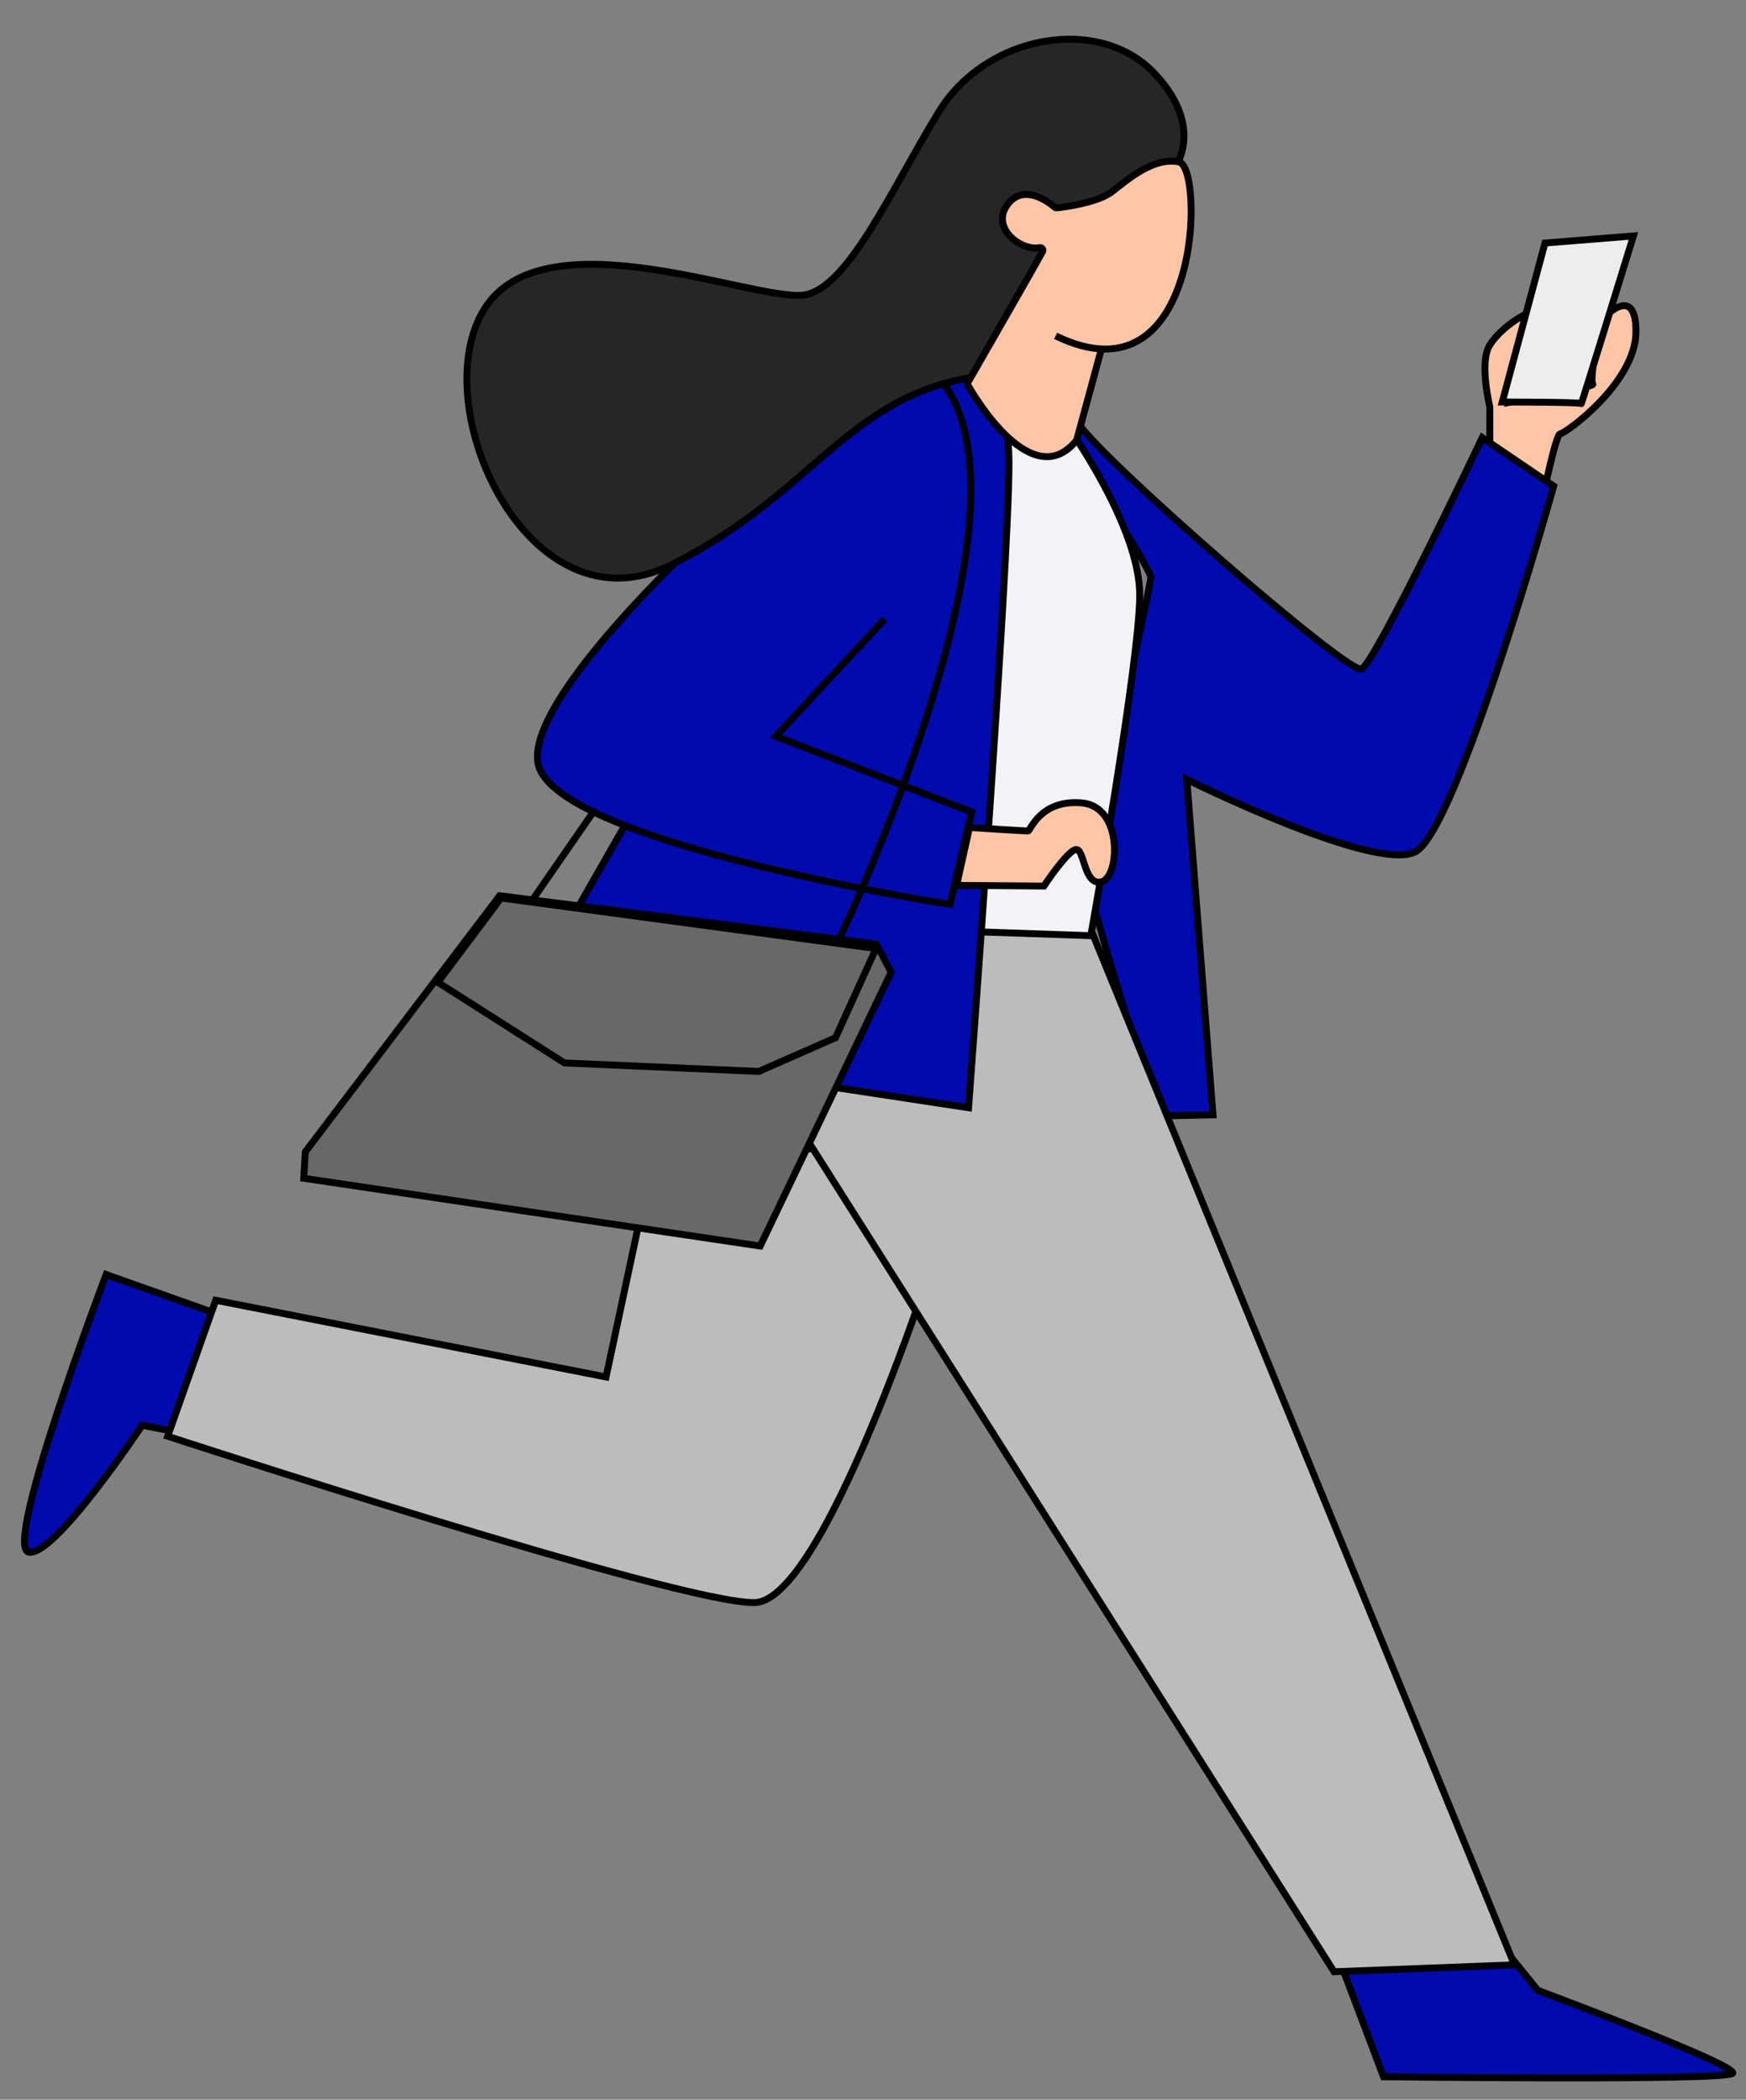
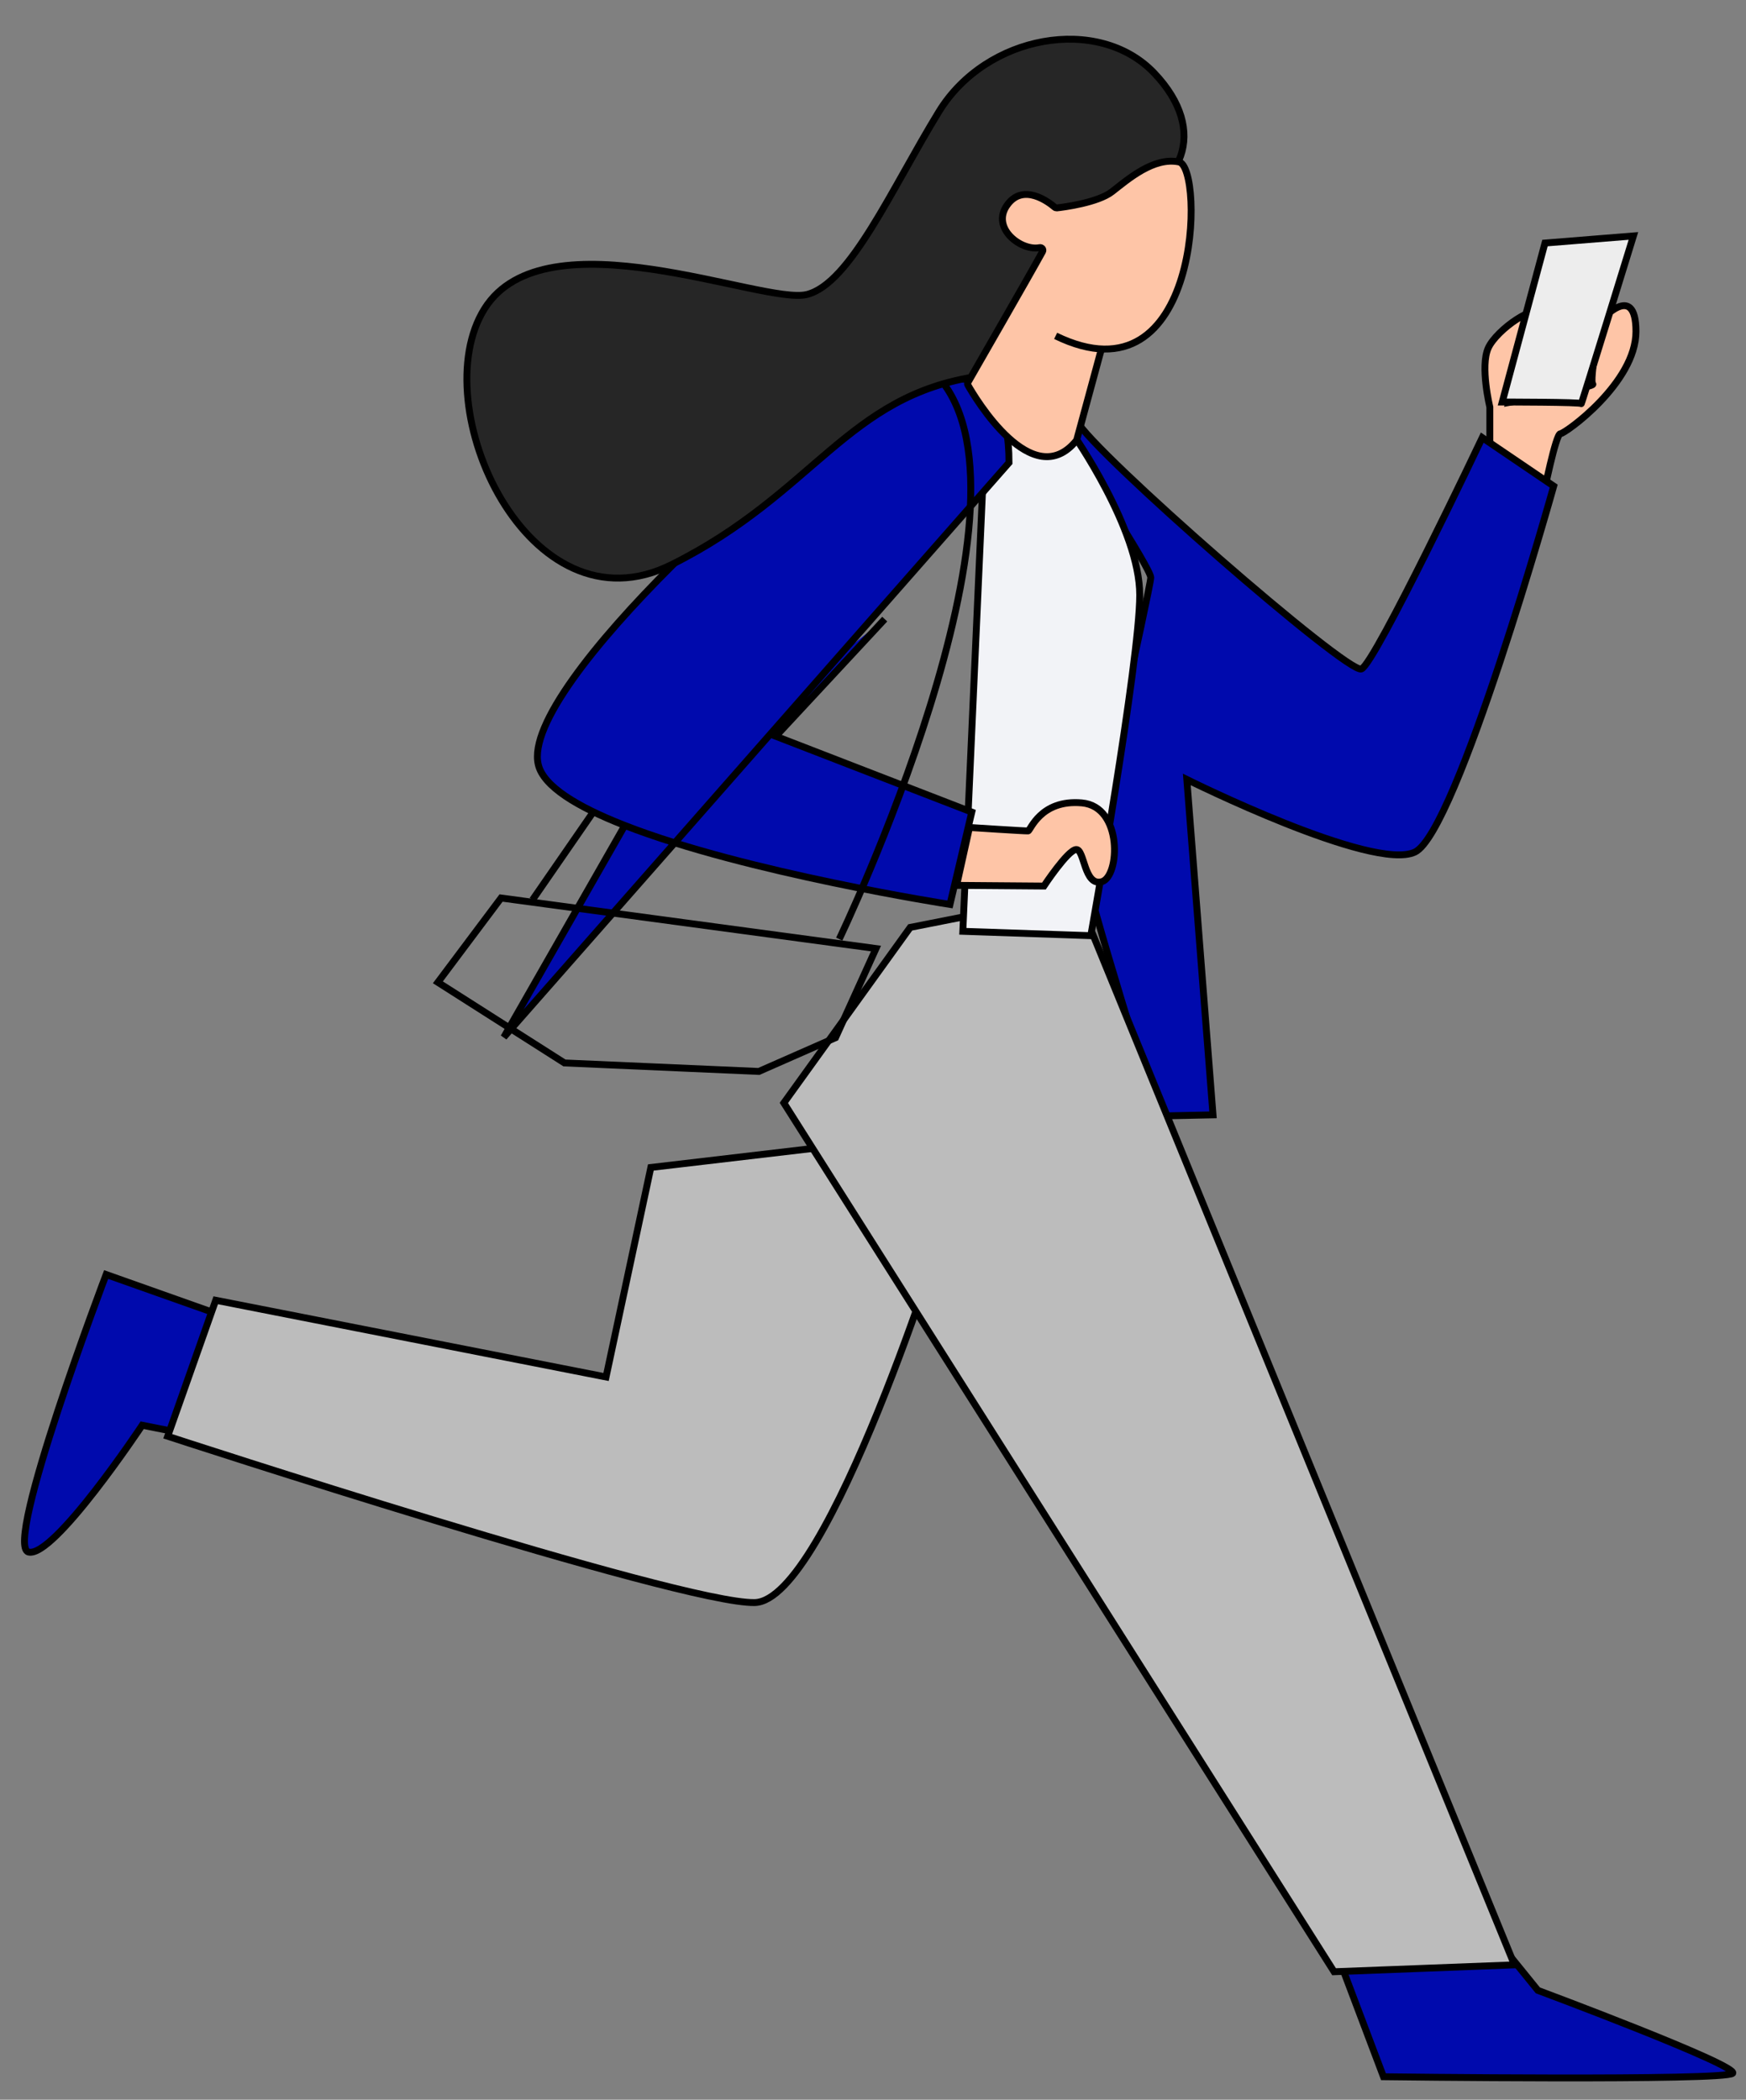
<svg xmlns="http://www.w3.org/2000/svg" viewBox="0 0 760 914" width="760" height="914">
  <rect x="0" y="0" width="760" height="914" fill="#808080" stroke="none" />
  <title>FAST-svg</title>
  <style>		tspan { white-space:pre }		.shp0 { fill: #fec5a7;stroke: #000000;stroke-width: 3 } 		.shp1 { fill: #000AAD;stroke: #000000;stroke-width: 3 } 		.shp2 { fill: #bcbcbc;stroke: #000000;stroke-width: 3 } 		.shp3 { fill: #ededed;stroke: #000000;stroke-width: 3 } 		.shp4 { fill: #f2f3f7;stroke: #000000;stroke-width: 3 } 		.shp5 { fill: #686868;stroke: #000000;stroke-width: 3 } 		.shp6 { fill: none;stroke: #000000;stroke-width: 3 } 		.shp7 { fill: #262626;stroke: #000000;stroke-width: 3 } 	</style>
  <g id="Layer_4">	</g>
  <g id="Layer_2" style="display: none">	</g>
  <g id="Layer_3" style="display: none">	</g>
  <g id="Layer_10">
    <path id="XMLID_19_" class="shp0" d="M648.5 196.8L671.9 215.3C671.9 215.3 677.2 188.8 679.2 188.8C681.2 188.8 712.1 166.7 712.1 144.3C712.1 121.9 696.5 139.9 696.5 139.9C696.5 139.9 691.7 166 693.3 167.2C694.9 168.4 656.8 175.2 656.8 175.2L664.8 147.5C664.8 147.5 674.8 142.3 672 136.7C669.2 131.1 651.4 143.5 647.8 151.5C644.2 159.5 648.5 177.2 648.5 177.2L648.5 196.8L648.5 196.8Z" />
    <path id="XMLID_9_" class="shp1" d="M468.5 183L468.5 198C468.5 198 500.9 247.3 500.9 251.4C500.9 255.5 473.9 375.9 473 380.5C472.1 385.1 503.7 485.8 503.7 485.8L528 485.3L516.6 339.3C516.6 339.3 597.6 379.6 615.9 370.9C634.2 362.2 676.3 211.6 676.3 211.6L645.2 190.5C645.2 190.5 598.5 288.9 592.6 291.2C586.5 293.5 475.9 197 468.5 183Z" />
  </g>
  <g id="Layer_12">
    <path id="XMLID_16_" class="shp1" d="M582.7 852.4L602.2 904C602.2 904 751.3 905.9 754.2 902.5C757.1 899.1 669.4 866.4 669.4 866.4L644.1 835.2L582.7 852.4Z" />
    <path id="XMLID_17_" class="shp1" d="M97 572.8L78.5 623.7L61.9 620.4C61.9 620.4 23.4 678.4 12.4 675.6C1.4 672.8 46.2 554.8 46.2 554.8L97 572.8Z" />
    <path id="XMLID_15_" class="shp2" d="M283.3 508.2L263.8 599.4L93.9 566L73 625.2C73 625.2 296.5 698.3 328.5 697.6C360.5 696.9 412 531.2 412 531.2L378.7 497L283.3 508.2Z" />
    <path id="XMLID_14_" class="shp2" d="M341.2 480.1L580.7 858.3L659.2 855.3L468.6 389.4L396.2 403.7L341.2 480.1Z" />
  </g>
  <g id="Layer_14">
    <path id="XMLID_11_" class="shp3" d="M672.5 105.8L653.9 175C653.9 175 688.3 175 688.3 175.7C688.3 176.4 711 102.7 711 102.7L672.5 105.8Z" />
  </g>
  <g id="Layer_9">
    <path id="XMLID_8_" class="shp4" d="M433.3 182C433.3 182 450.8 206.1 466.8 188.6C466.8 188.6 496.1 230.2 496.1 259C496.1 287.8 474.8 407.3 474.8 407.3L419.1 405.4L428.1 204.2L433.3 182Z" />
  </g>
  <g id="Layer_8">
-     <path id="XMLID_7_" class="shp1" d="M385.1 269.5L337.7 320.5L423 353.5L413.5 393.7C413.5 393.7 324.6 379.9 271.9 359.3C271.7 359.2 271.6 359.2 271.4 359.1C251.3 351.2 236.5 342.3 234.3 332.8C226.2 298.5 349.4 188.8 380.1 174.3C410.8 159.9 439.2 155.8 439.2 201.4C439.2 247 421.6 482.2 421.6 482.2L219.3 451.5L271.8 359.6" />
+     <path id="XMLID_7_" class="shp1" d="M385.1 269.5L337.7 320.5L423 353.5L413.5 393.7C413.5 393.7 324.6 379.9 271.9 359.3C271.7 359.2 271.6 359.2 271.4 359.1C251.3 351.2 236.5 342.3 234.3 332.8C226.2 298.5 349.4 188.8 380.1 174.3C410.8 159.9 439.2 155.8 439.2 201.4L219.3 451.5L271.8 359.6" />
    <g id="Layer_11">
-       <path id="XMLID_1_" class="shp5" d="M217.5 389.9L132.9 501.4L132.2 512.9L330.9 542.4L387.9 423.2L381.5 411L217.5 389.9Z" />
      <path id="XMLID_10_" class="shp6" d="M218.1 390.9L190.6 427.6L245.7 462.7L330.3 466.4L363.7 451.7L381.3 412.9L218.1 390.9Z" />
      <path id="XMLID_12_" class="shp6" d="M365.3 408.8C365.3 408.8 456 220 409.1 164.9" />
      <path id="XMLID_13_" class="shp6" d="M231.8 391.7L258.2 353.5" />
    </g>
    <g id="Layer_13">
      <path id="XMLID_18_" class="shp0" d="M422 360.2L416.4 385.4L454.4 385.7C454.4 385.7 464.7 370.1 468.4 369.8C472.1 369.5 471.8 386 479.6 383.8C487.4 381.6 488.9 351.1 470.9 349.5C452.8 347.9 448.5 361.7 447.5 361.7C446.6 361.8 422 360.2 422 360.2Z" />
    </g>
  </g>
  <g id="Layer_7">	</g>
  <g id="Layer_6">
    <path id="XMLID_6_" class="shp7" d="M447.8 86.4C447.8 86.4 454.6 97.3 484.7 90.2C514.8 83.1 526.6 57.2 502.4 31.8C478.2 6.4 429.3 15 408.7 48.6C388.1 82.2 370.1 123.5 351.2 128.2C332.3 132.9 237.4 92.2 210.9 134.4C184.4 176.6 230.1 276.8 292.3 245.8C354.5 214.8 368.7 172.1 425.8 163.8C483 155.5 459.4 99.5 453.2 96.9C446.9 94.3 437.2 92.8 447.8 86.4Z" />
  </g>
  <g id="Layer_5">
    <path id="XMLID_5_" class="shp0" d="M459.5 146.2C523.1 177.2 524.2 72.8 513.2 70.5C502.2 68.2 490.9 78.1 484.1 83.4C478 88.2 463 90.2 460 90.5C459.7 90.5 459.3 90.4 459.1 90.2C456.9 88.3 445.4 79.2 438.3 89.4C431.3 99.4 444.6 109.4 452.5 107.8C453.5 107.6 454.3 108.6 453.8 109.5C447.5 121 424.3 161.2 421.3 166.5C421.1 166.9 421.1 167.3 421.3 167.6C424.4 173.1 449.4 215.1 468.5 191.8C468.6 191.7 468.7 191.5 468.7 191.4L478.8 154.2L479.4 152.2" />
  </g>
</svg>